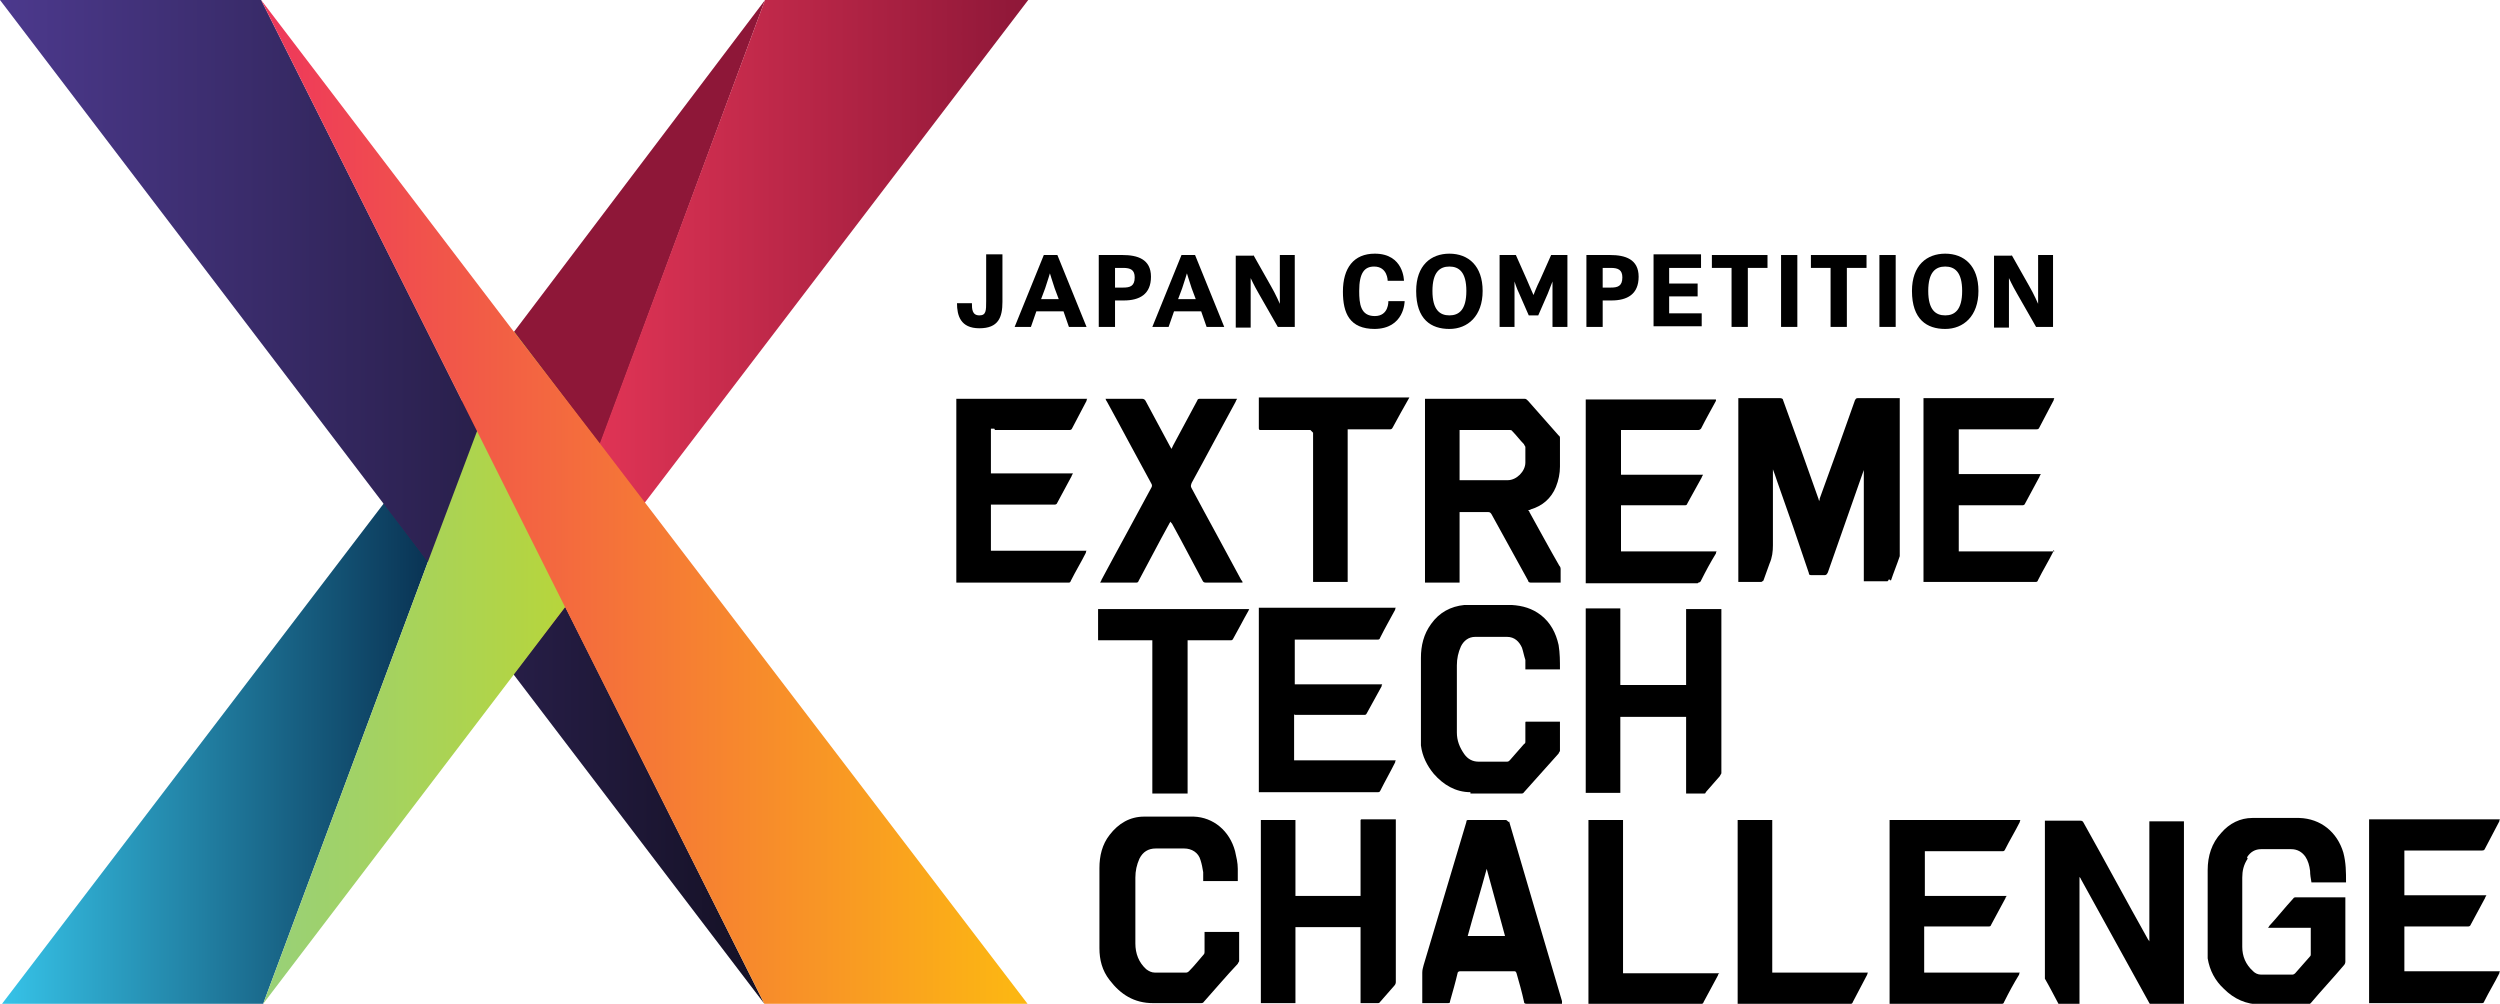
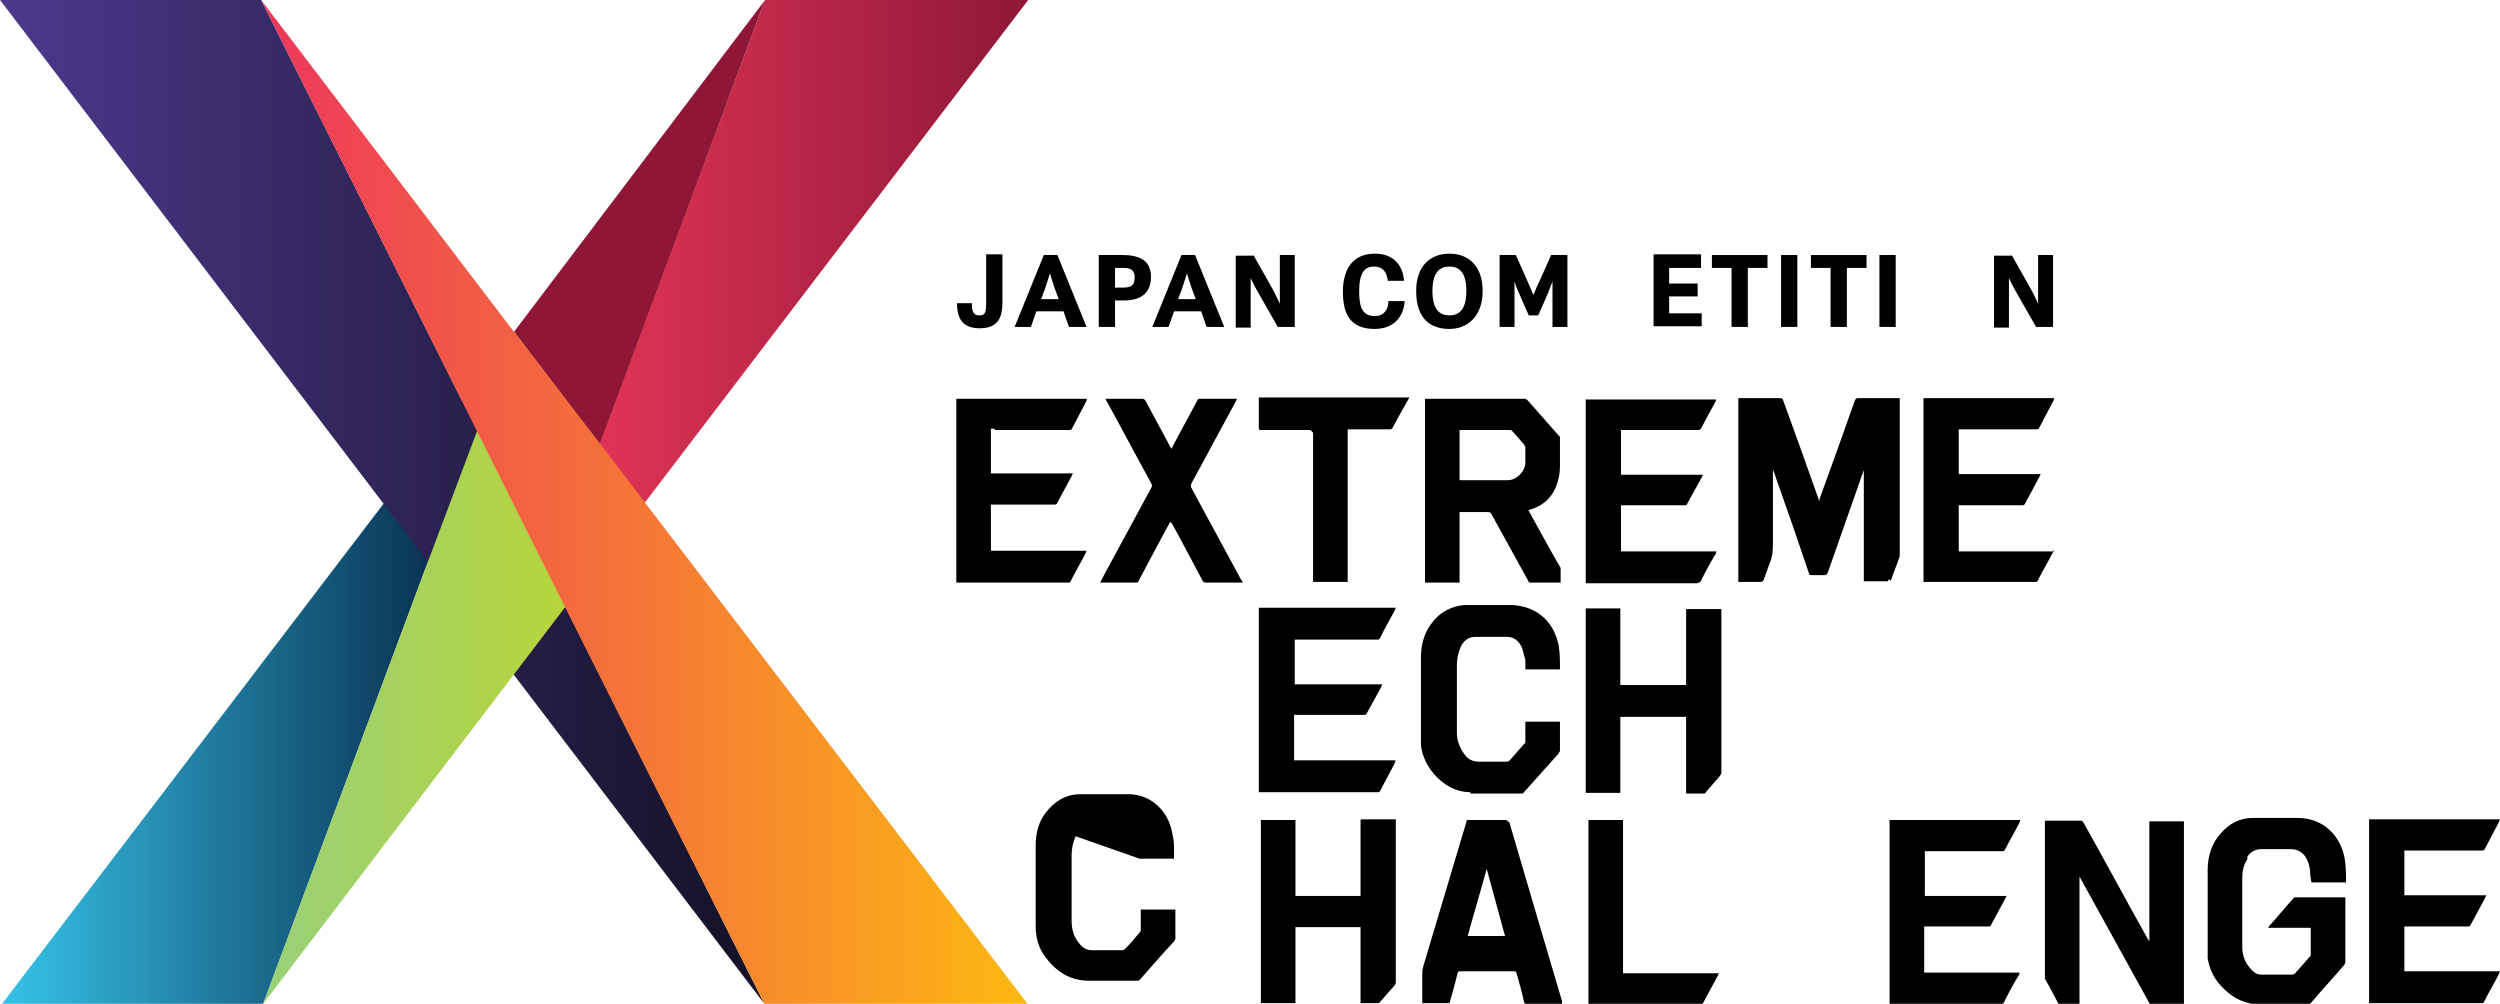
<svg xmlns="http://www.w3.org/2000/svg" id="_レイヤー_2" viewBox="0 0 36.86 14.8">
  <defs>
    <style>.cls-1{fill:url(#linear-gradient-5);}.cls-2{fill:url(#linear-gradient-4);}.cls-3{fill:url(#linear-gradient-3);}.cls-4{fill:url(#linear-gradient-2);}.cls-5{fill:url(#linear-gradient);}.cls-6{fill:#8e1738;}</style>
    <linearGradient id="linear-gradient" x1=".03" y1="9.87" x2="7.56" y2="9.87" gradientUnits="userSpaceOnUse">
      <stop offset="0" stop-color="#36c3e8" />
      <stop offset=".99" stop-color="#011838" />
      <stop offset="1" stop-color="#011838" />
    </linearGradient>
    <linearGradient id="linear-gradient-2" x1="0" y1="7.4" x2="11.27" y2="7.4" gradientUnits="userSpaceOnUse">
      <stop offset="0" stop-color="#4c398d" />
      <stop offset=".98" stop-color="#151126" />
    </linearGradient>
    <linearGradient id="linear-gradient-3" x1="7.57" y1="4.97" x2="15.16" y2="4.97" gradientUnits="userSpaceOnUse">
      <stop offset="0" stop-color="#ee395a" />
      <stop offset=".02" stop-color="#ee395a" />
      <stop offset="1" stop-color="#8e1738" />
    </linearGradient>
    <linearGradient id="linear-gradient-4" x1="-3.66" y1="9.85" x2="9.5" y2="9.85" gradientUnits="userSpaceOnUse">
      <stop offset="0" stop-color="#65c9de" />
      <stop offset=".02" stop-color="#65c9de" />
      <stop offset=".98" stop-color="#bdd62f" />
      <stop offset="1" stop-color="#bdd62f" />
    </linearGradient>
    <linearGradient id="linear-gradient-5" x1="3.85" y1="7.4" x2="15.15" y2="7.4" gradientUnits="userSpaceOnUse">
      <stop offset="0" stop-color="#ee395a" />
      <stop offset=".02" stop-color="#ee395a" />
      <stop offset=".98" stop-color="#fcb613" />
      <stop offset="1" stop-color="#fcb613" />
    </linearGradient>
  </defs>
  <g id="_レイヤー_1-2">
    <path d="M14.44,4.65c.1,0,.1-.07.1-.21v-.69h.24v.7c0,.23-.06.39-.34.39s-.33-.19-.33-.37h.22c0,.08,0,.18.11.18Z" />
    <path d="M15.67,4.59h-.39l-.08.23h-.24l.43-1.06h.2l.43,1.06h-.26l-.08-.23ZM15.61,4.41l-.06-.16c-.04-.12-.07-.22-.07-.22,0,0-.03.1-.07.22l-.06.16h.26Z" />
    <path d="M16.55,3.76c.22,0,.42.06.42.32s-.17.35-.4.35h-.13v.39h-.24v-1.06h.35ZM16.73,4.09c0-.11-.06-.14-.17-.14h-.12v.29h.12c.1,0,.17-.02.17-.15Z" />
    <path d="M17.7,4.59h-.39l-.08.23h-.24l.43-1.06h.2l.43,1.06h-.26l-.08-.23ZM17.63,4.41l-.06-.16c-.04-.12-.07-.22-.07-.22,0,0-.03.1-.07.22l-.06.16h.26Z" />
    <path d="M18.48,3.76l.26.46c.07.12.13.26.13.26,0,0,0-.14,0-.32v-.4h.22v1.06h-.25l-.28-.49c-.07-.12-.12-.23-.12-.23,0,0,0,.1,0,.25v.48h-.22v-1.06h.26Z" />
    <path d="M20.27,4.85c-.37,0-.47-.23-.47-.55,0-.35.16-.56.47-.56.43,0,.43.4.43.4h-.24s0-.21-.2-.21c-.14,0-.22.09-.22.36,0,.19.02.37.23.37s.2-.22.2-.22h.24s0,.41-.45.41Z" />
    <path d="M21.37,3.74c.28,0,.49.18.49.55s-.22.56-.49.56-.49-.14-.49-.56c0-.38.22-.55.49-.55ZM21.37,4.65c.14,0,.25-.08.25-.36s-.11-.36-.25-.36-.25.08-.25.36.11.36.25.36Z" />
    <path d="M22.35,3.76l.16.36c.05.12.1.23.1.23,0,0,.04-.11.1-.23l.16-.36h.24v1.06h-.22v-.41c0-.16,0-.26,0-.26,0,0-.04.1-.07.18l-.14.32h-.14l-.14-.32c-.04-.08-.07-.18-.07-.18,0,0,0,.1,0,.26v.41h-.22v-1.06h.25Z" />
-     <path d="M23.74,3.76c.22,0,.42.06.42.32s-.17.35-.4.35h-.13v.39h-.24v-1.06h.35ZM23.92,4.09c0-.11-.06-.14-.17-.14h-.12v.29h.12c.1,0,.17-.02.17-.15Z" />
    <path d="M25.08,3.76v.19h-.47v.23h.42v.19h-.42v.25h.48v.19h-.71v-1.06h.7Z" />
    <path d="M25.24,3.95v-.19h.82v.19h-.29v.87h-.24v-.87h-.29Z" />
    <path d="M26.5,3.76v1.06h-.24v-1.06h.24Z" />
    <path d="M26.7,3.95v-.19h.82v.19h-.29v.87h-.24v-.87h-.29Z" />
    <path d="M27.95,3.76v1.06h-.24v-1.06h.24Z" />
-     <path d="M28.68,3.74c.28,0,.49.18.49.55s-.22.56-.49.56-.49-.14-.49-.56c0-.38.22-.55.49-.55ZM28.68,4.65c.14,0,.25-.08.25-.36s-.11-.36-.25-.36-.25.08-.25.36.11.36.25.36Z" />
    <path d="M29.66,3.76l.26.46c.07.12.13.26.13.26,0,0,0-.14,0-.32v-.4h.22v1.06h-.25l-.28-.49c-.07-.12-.12-.23-.12-.23,0,0,0,.1,0,.25v.48h-.22v-1.06h.26Z" />
    <path d="M27.88,8.56c.04-.12.09-.24.13-.36,0-.02,0-.03,0-.05,0-.75,0-1.49,0-2.24,0-.01,0-.02,0-.04-.01,0-.02,0-.02,0-.2,0-.4,0-.6,0-.03,0-.03.02-.04.03-.17.48-.34.96-.52,1.45,0,.01,0,.02-.01.04,0-.02-.01-.03-.01-.04-.17-.48-.34-.96-.52-1.45,0-.02-.02-.03-.05-.03-.19,0-.39,0-.58,0-.01,0-.02,0-.03,0v2.71s0,0,.01,0c.11,0,.22,0,.33,0,0,0,.02-.01.03-.02.03-.08.06-.17.09-.25.04-.09.05-.18.05-.27,0-.37,0-.74,0-1.12h0c.02.05.04.11.06.17.16.45.32.91.47,1.36,0,.03.02.03.05.03.06,0,.11,0,.17,0,.03,0,.04,0,.06-.04.16-.45.31-.89.47-1.34.02-.06.04-.11.06-.17h0v1.64c.12,0,.24,0,.35,0,0,0,.02-.02.02-.03Z" />
    <path d="M21.52,7.55h.04c.12,0,.25,0,.37,0,.03,0,.04,0,.06.03.18.33.36.65.54.98,0,.02.02.03.04.03.14,0,.28,0,.42,0,0,0,.01,0,.02,0,0-.06,0-.13,0-.19,0-.02,0-.04-.02-.06-.15-.26-.29-.52-.44-.79,0-.01-.01-.02-.02-.03.02,0,.03,0,.04-.01.17-.05.3-.16.37-.33.04-.1.06-.2.06-.3,0-.14,0-.28,0-.42,0-.01,0-.03-.02-.04-.15-.17-.3-.34-.45-.51-.02-.02-.03-.03-.05-.03-.48,0-.96,0-1.44,0-.01,0-.02,0-.03,0v2.71h.51v-1.04ZM21.52,6.34s.02,0,.03,0c.23,0,.47,0,.7,0,.02,0,.04,0,.05.02.06.06.11.13.17.19,0,.01.02.03.02.04,0,.08,0,.15,0,.23,0,.13-.13.26-.26.26-.23,0-.46,0-.69,0,0,0-.01,0-.02,0v-.75Z" />
    <path d="M14.67,6.34c.36,0,.73,0,1.09,0,.02,0,.04,0,.05-.03.07-.13.14-.27.21-.4,0,0,0-.02.01-.03h-1.93v2.71s.02,0,.03,0c.54,0,1.08,0,1.62,0,.02,0,.03,0,.04-.03.07-.14.15-.27.22-.41,0,0,0-.02.01-.03h-1.41v-.68h.04c.3,0,.59,0,.89,0,.02,0,.04,0,.05-.03.07-.13.14-.26.21-.39,0-.01.01-.02.02-.04h-1.21v-.66h.05Z" />
    <path d="M25.04,8.59s.03,0,.04-.03c.07-.14.14-.27.22-.4,0,0,0-.02.01-.03h-1.41v-.68h.04c.3,0,.59,0,.89,0,.03,0,.04,0,.05-.03.07-.13.14-.25.21-.38,0-.01.01-.02.02-.04h-1.21v-.66h.04c.36,0,.73,0,1.09,0,.02,0,.03,0,.05-.02.07-.14.15-.28.22-.41,0,0,0-.02,0-.02h-1.92v2.71s.02,0,.03,0c.54,0,1.08,0,1.62,0Z" />
    <path d="M30.29,8.13h-1.41v-.68h.04c.3,0,.59,0,.89,0,.02,0,.04,0,.05-.03.07-.13.14-.26.21-.39,0-.01.01-.02.02-.04h-1.21v-.66h.05c.36,0,.73,0,1.09,0,.02,0,.04,0,.05-.03.07-.13.14-.27.21-.4,0,0,0-.02.01-.03h-1.93v2.71s.02,0,.03,0c.54,0,1.08,0,1.62,0,.02,0,.03,0,.04-.03.07-.14.15-.27.22-.41,0,0,0-.02.01-.03Z" />
    <path d="M16.74,8.59s0,0,0,0c0,0,0,0,0,0,0,0,0,0,0,0,.03,0,.04,0,.05-.03.11-.21.22-.41.33-.62.04-.07.08-.15.12-.22,0,0,.01-.02.02-.03,0,.01.01.02.02.03.04.07.08.15.12.22.11.21.22.41.33.62.01.02.02.03.05.03,0,0,0,0,0,0,0,0,0,0,0,0,0,0,0,0,0,0,.17,0,.33,0,.5,0,.01,0,.02,0,.04,0,0-.02-.01-.03-.02-.04-.24-.45-.49-.9-.73-1.35-.02-.03-.01-.05,0-.08.22-.4.43-.8.65-1.2,0-.01.01-.02.02-.04h-.04c-.15,0-.29,0-.44,0-.02,0-.04,0-.06,0-.03,0-.04,0-.05.03-.12.22-.24.45-.36.67,0,.01-.01.02-.02.04,0-.01-.01-.02-.02-.04-.12-.22-.24-.45-.36-.67-.01-.02-.03-.03-.05-.03-.02,0-.04,0-.06,0-.15,0-.29,0-.44,0h-.04s.01.03.02.04c.22.4.43.8.65,1.2.02.03.02.05,0,.08-.24.45-.49.9-.73,1.35,0,.01-.01.02-.02.04.02,0,.03,0,.04,0,.17,0,.33,0,.5,0Z" />
    <path d="M18.57,6.34h.04c.24,0,.47,0,.71,0t.04.04c0,.72,0,1.44,0,2.16v.04h.51v-2.25h.04c.19,0,.39,0,.58,0,.01,0,.03,0,.04-.02.08-.15.16-.29.25-.45h-2.22v.46Z" />
    <path d="M24.86,10.1h-.97v-1.13h-.51v2.72h.51v-1.12h.97v1.13c.09,0,.18,0,.27,0,0,0,.02,0,.02-.02.07-.08.14-.16.21-.24,0-.01.02-.03.02-.04,0-.8,0-1.59,0-2.39v-.03h-.52v1.13Z" />
    <path d="M19.09,10.54h.03c.3,0,.68,0,.99,0,.02,0,.03,0,.04-.02.07-.13.15-.27.22-.4,0,0,0-.02.01-.03h-1.29v-.66h.03c.37,0,.82,0,1.19,0,.02,0,.03,0,.04-.03.07-.14.15-.28.22-.41,0,0,0-.02.01-.03h-2.02v2.72s.02,0,.03,0c.55,0,1.17,0,1.72,0,.02,0,.03,0,.04-.02.07-.14.15-.28.22-.42,0,0,0-.02.01-.03h-1.5v-.68Z" />
    <path d="M21.68,11.7c.25,0,.5,0,.75,0,.01,0,.03,0,.04-.02.17-.19.34-.38.51-.57,0-.01.02-.03.02-.04,0-.13,0-.27,0-.4v-.03s-.01,0-.02,0c-.16,0-.31,0-.47,0-.02,0-.02,0-.02.02,0,.09,0,.18,0,.27,0,.02,0,.03-.02.04-.07.08-.14.16-.21.24-.01.01-.02.02-.04.02-.14,0-.28,0-.42,0-.09,0-.16-.04-.21-.11-.07-.1-.11-.2-.11-.32,0-.33,0-.66,0-.99,0-.1.02-.19.06-.28.04-.08.11-.14.21-.14.16,0,.31,0,.47,0,.11,0,.18.07.22.16.02.06.03.12.05.18,0,.05,0,.09,0,.14h.51c0-.12,0-.24-.02-.36-.04-.18-.12-.33-.26-.44-.13-.1-.27-.14-.43-.15-.19,0-.38,0-.57,0-.04,0-.09,0-.13,0-.2.02-.37.11-.49.28-.11.15-.15.32-.15.5,0,.4,0,.8,0,1.2,0,.03,0,.06,0,.09.02.16.09.3.19.42.14.16.32.27.54.27Z" />
-     <path d="M16.19,9.44h.8v2.26h.52v-2.26h.03c.2,0,.4,0,.6,0,.02,0,.03,0,.04-.02.08-.14.15-.28.23-.42,0,0,0-.01.01-.02h-2.23v.46Z" />
    <path d="M31.69,13.88h0s-.01-.02-.02-.03c-.32-.57-.63-1.15-.95-1.72-.01-.02-.02-.03-.05-.03-.16,0-.33,0-.49,0-.01,0-.02,0-.03,0,0,.01,0,.02,0,.03,0,.75,0,1.5,0,2.26,0,.01,0,.03,0,.04.07.12.13.24.2.37,0,.02.02.02.04.02.08,0,.16,0,.24,0,0,0,.02,0,.03,0v-1.89s.02.02.02.03c.34.61.67,1.22,1.01,1.83.01.02.03.03.05.03.14,0,.28,0,.42,0h.04v-2.71h-.51v1.78Z" />
    <path d="M33.13,12.64c.05-.08.12-.12.21-.12.15,0,.29,0,.44,0,.09,0,.16.04.21.11.04.06.06.13.07.21,0,.06.01.11.02.17h.51c0-.15,0-.29-.04-.44-.09-.3-.33-.5-.65-.51-.23,0-.46,0-.69,0-.18,0-.34.08-.46.22-.14.15-.2.34-.2.55,0,.4,0,.8,0,1.2,0,.03,0,.07,0,.1.03.18.11.33.24.45.15.15.33.23.54.23.23,0,.45,0,.68,0,.02,0,.04,0,.06-.02.16-.19.33-.37.49-.56.01-.01.02-.03.02-.05,0-.31,0-.61,0-.92,0-.01,0-.02,0-.03-.01,0-.02,0-.03,0-.23,0-.47,0-.7,0-.01,0-.03,0-.04.02-.12.13-.23.27-.35.4,0,0-.01.02-.02.03h.63s0,.01,0,.02c0,.12,0,.24,0,.37,0,.01,0,.02-.01.03-.07.08-.15.17-.22.25,0,0-.02.02-.04.02-.15,0-.31,0-.46,0-.05,0-.09-.02-.12-.05-.11-.1-.16-.22-.16-.36,0-.34,0-.68,0-1.02,0-.1.02-.19.08-.28Z" />
    <path d="M20.06,12.09v1.12h-.96v-1.12h-.51v2.7h.51v-1.12h.96v1.12c.09,0,.17,0,.26,0,0,0,.02,0,.03-.02.07-.08.14-.16.21-.24.01-.01.02-.03.02-.05,0-.79,0-1.58,0-2.37,0-.01,0-.02,0-.03h-.51Z" />
    <path d="M28.38,13.66h.04c.3,0,.59,0,.89,0,.03,0,.04,0,.05-.03.07-.13.14-.26.21-.39,0,0,0-.02.02-.03h-1.21v-.66h.04c.37,0,.73,0,1.1,0,.02,0,.03,0,.04-.02.07-.14.15-.27.22-.41,0,0,0-.02.01-.03h-1.93v2.71s.02,0,.03,0c.54,0,1.08,0,1.62,0,.02,0,.03,0,.04-.03.07-.14.14-.27.22-.4,0,0,0-.02.01-.03h-1.41v-.68Z" />
    <path d="M22.24,12.12s-.02-.03-.04-.03c-.18,0-.36,0-.54,0-.03,0-.04,0-.04.03-.21.7-.42,1.41-.63,2.11-.01.04-.02.07-.02.11,0,.14,0,.28,0,.41v.04h.03c.11,0,.22,0,.34,0,.03,0,.04,0,.04-.03.04-.14.08-.28.11-.41,0-.02.02-.03.04-.03.26,0,.53,0,.79,0,.02,0,.03,0,.04.03.04.14.08.28.11.42,0,.02.01.03.04.03.15,0,.3,0,.45,0,.02,0,.04,0,.07,0,0-.02,0-.03,0-.04-.26-.88-.52-1.76-.78-2.65ZM21.64,13.8c.09-.33.19-.66.28-.99,0,0,0,0,0,0,.09.33.18.66.27.99h-.56Z" />
-     <path d="M16.8,12.66c.05-.1.13-.15.24-.15.14,0,.28,0,.42,0,.11,0,.21.06.24.17.02.06.03.12.04.18,0,.04,0,.09,0,.13h.51c0-.06,0-.12,0-.18,0-.09-.02-.17-.04-.26-.08-.3-.32-.5-.61-.51-.24,0-.49,0-.73,0-.21,0-.38.1-.51.27-.11.14-.15.31-.15.49,0,.39,0,.78,0,1.18,0,.17.04.33.15.47.16.21.36.34.64.34.23,0,.46,0,.7,0,.02,0,.04,0,.05-.02.17-.19.33-.38.5-.56,0-.01.02-.03.02-.04,0-.13,0-.27,0-.4,0,0,0-.02,0-.03h-.51c0,.1,0,.19,0,.29,0,.01,0,.03-.01.04-.07.08-.14.17-.22.25,0,0-.02.02-.04.02-.15,0-.31,0-.46,0-.05,0-.09-.02-.13-.05-.11-.1-.16-.23-.16-.38,0-.32,0-.65,0-.97,0-.1.02-.19.06-.28Z" />
+     <path d="M16.8,12.66h.51c0-.06,0-.12,0-.18,0-.09-.02-.17-.04-.26-.08-.3-.32-.5-.61-.51-.24,0-.49,0-.73,0-.21,0-.38.1-.51.27-.11.14-.15.31-.15.49,0,.39,0,.78,0,1.18,0,.17.04.33.15.47.16.21.36.34.64.34.23,0,.46,0,.7,0,.02,0,.04,0,.05-.02.17-.19.33-.38.5-.56,0-.01.02-.03.02-.04,0-.13,0-.27,0-.4,0,0,0-.02,0-.03h-.51c0,.1,0,.19,0,.29,0,.01,0,.03-.01.04-.07.08-.14.17-.22.25,0,0-.02.02-.04.02-.15,0-.31,0-.46,0-.05,0-.09-.02-.13-.05-.11-.1-.16-.23-.16-.38,0-.32,0-.65,0-.97,0-.1.02-.19.06-.28Z" />
    <path d="M23.93,12.09h-.51v2.71s.02,0,.03,0c.54,0,1.09,0,1.63,0,.02,0,.03,0,.04-.03.07-.13.14-.26.21-.39,0,0,0-.02.02-.03h-1.42v-2.26Z" />
-     <path d="M26.13,12.09h-.51v2.71s.02,0,.03,0c.54,0,1.09,0,1.63,0,.02,0,.03,0,.04-.03.07-.13.14-.27.21-.4,0,0,0-.01.01-.03h-1.41v-2.26Z" />
    <path d="M35.45,13.66h.04c.3,0,.59,0,.89,0,.02,0,.04,0,.05-.03.07-.13.14-.26.21-.39,0-.01.01-.02.02-.04h-1.21v-.66h.05c.36,0,.73,0,1.09,0,.02,0,.04,0,.05-.03.07-.13.14-.27.21-.4,0,0,0-.02.01-.03h-1.93v2.71s.02,0,.03,0c.54,0,1.08,0,1.63,0,.02,0,.03,0,.04-.03.07-.14.15-.27.22-.41,0,0,0-.02.01-.03h-1.41v-.68Z" />
    <polygon class="cls-5" points="7.56 4.93 3.88 14.8 .03 14.8 7.56 4.93" />
    <polygon class="cls-6" points="8.85 6.55 8.85 6.55 11.28 0 7.58 4.89 6.82 5.9 5.66 7.42 6.32 8.29 6.32 8.29 7.59 9.94 7.59 9.94 7.59 9.94 7.59 9.94 8.13 8.49 8.85 6.55" />
    <polygon class="cls-4" points="0 0 11.27 14.8 3.85 0 0 0" />
    <polygon class="cls-3" points="8.34 8.94 9.5 7.42 15.16 0 11.28 0 8.84 6.55 8.11 8.49 8.11 8.49 7.57 9.94 8.34 8.94 8.34 8.94" />
    <polygon class="cls-2" points="7.04 6.34 6.31 8.28 3.88 14.8 7.58 9.94 8.34 8.94 9.5 7.42 8.84 6.55 8.84 6.55 8.75 6.43 7.58 4.89 7.58 4.89 7.04 6.34 7.04 6.34" />
    <polygon class="cls-1" points="8.8 6.48 7.53 4.83 3.85 0 6.99 6.27 8.12 8.53 11.27 14.8 15.15 14.8 8.8 6.48" />
  </g>
</svg>